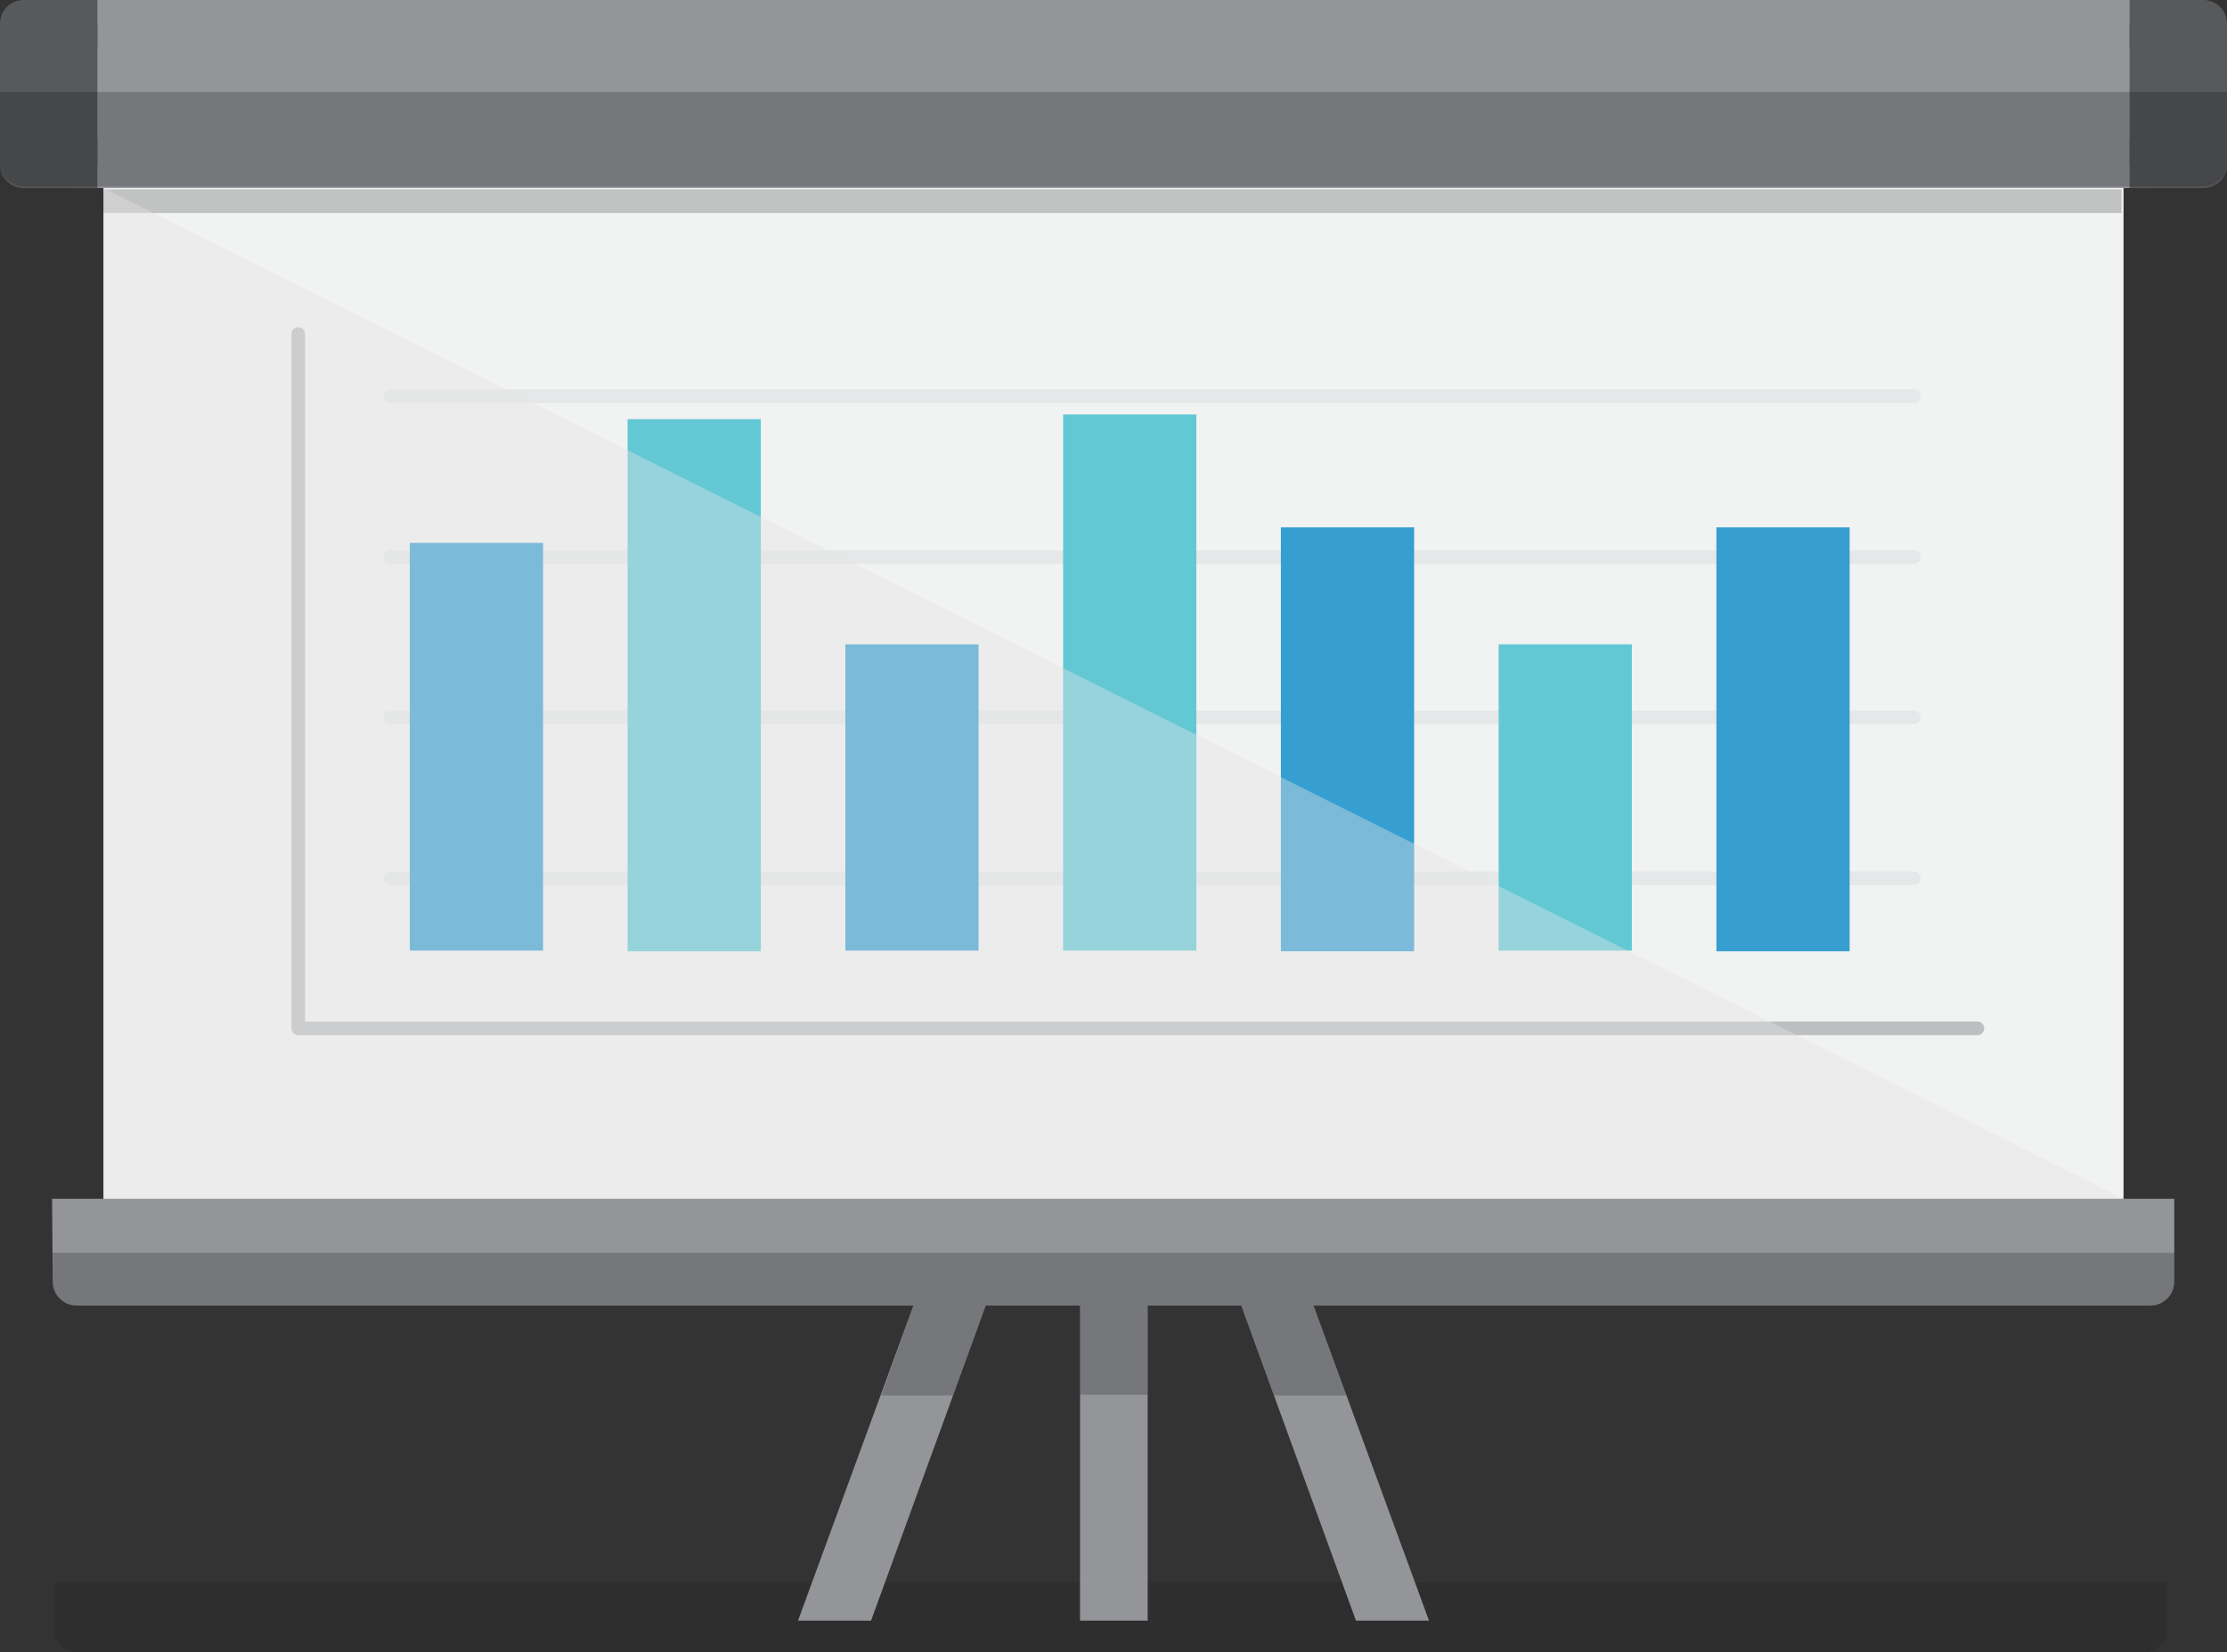
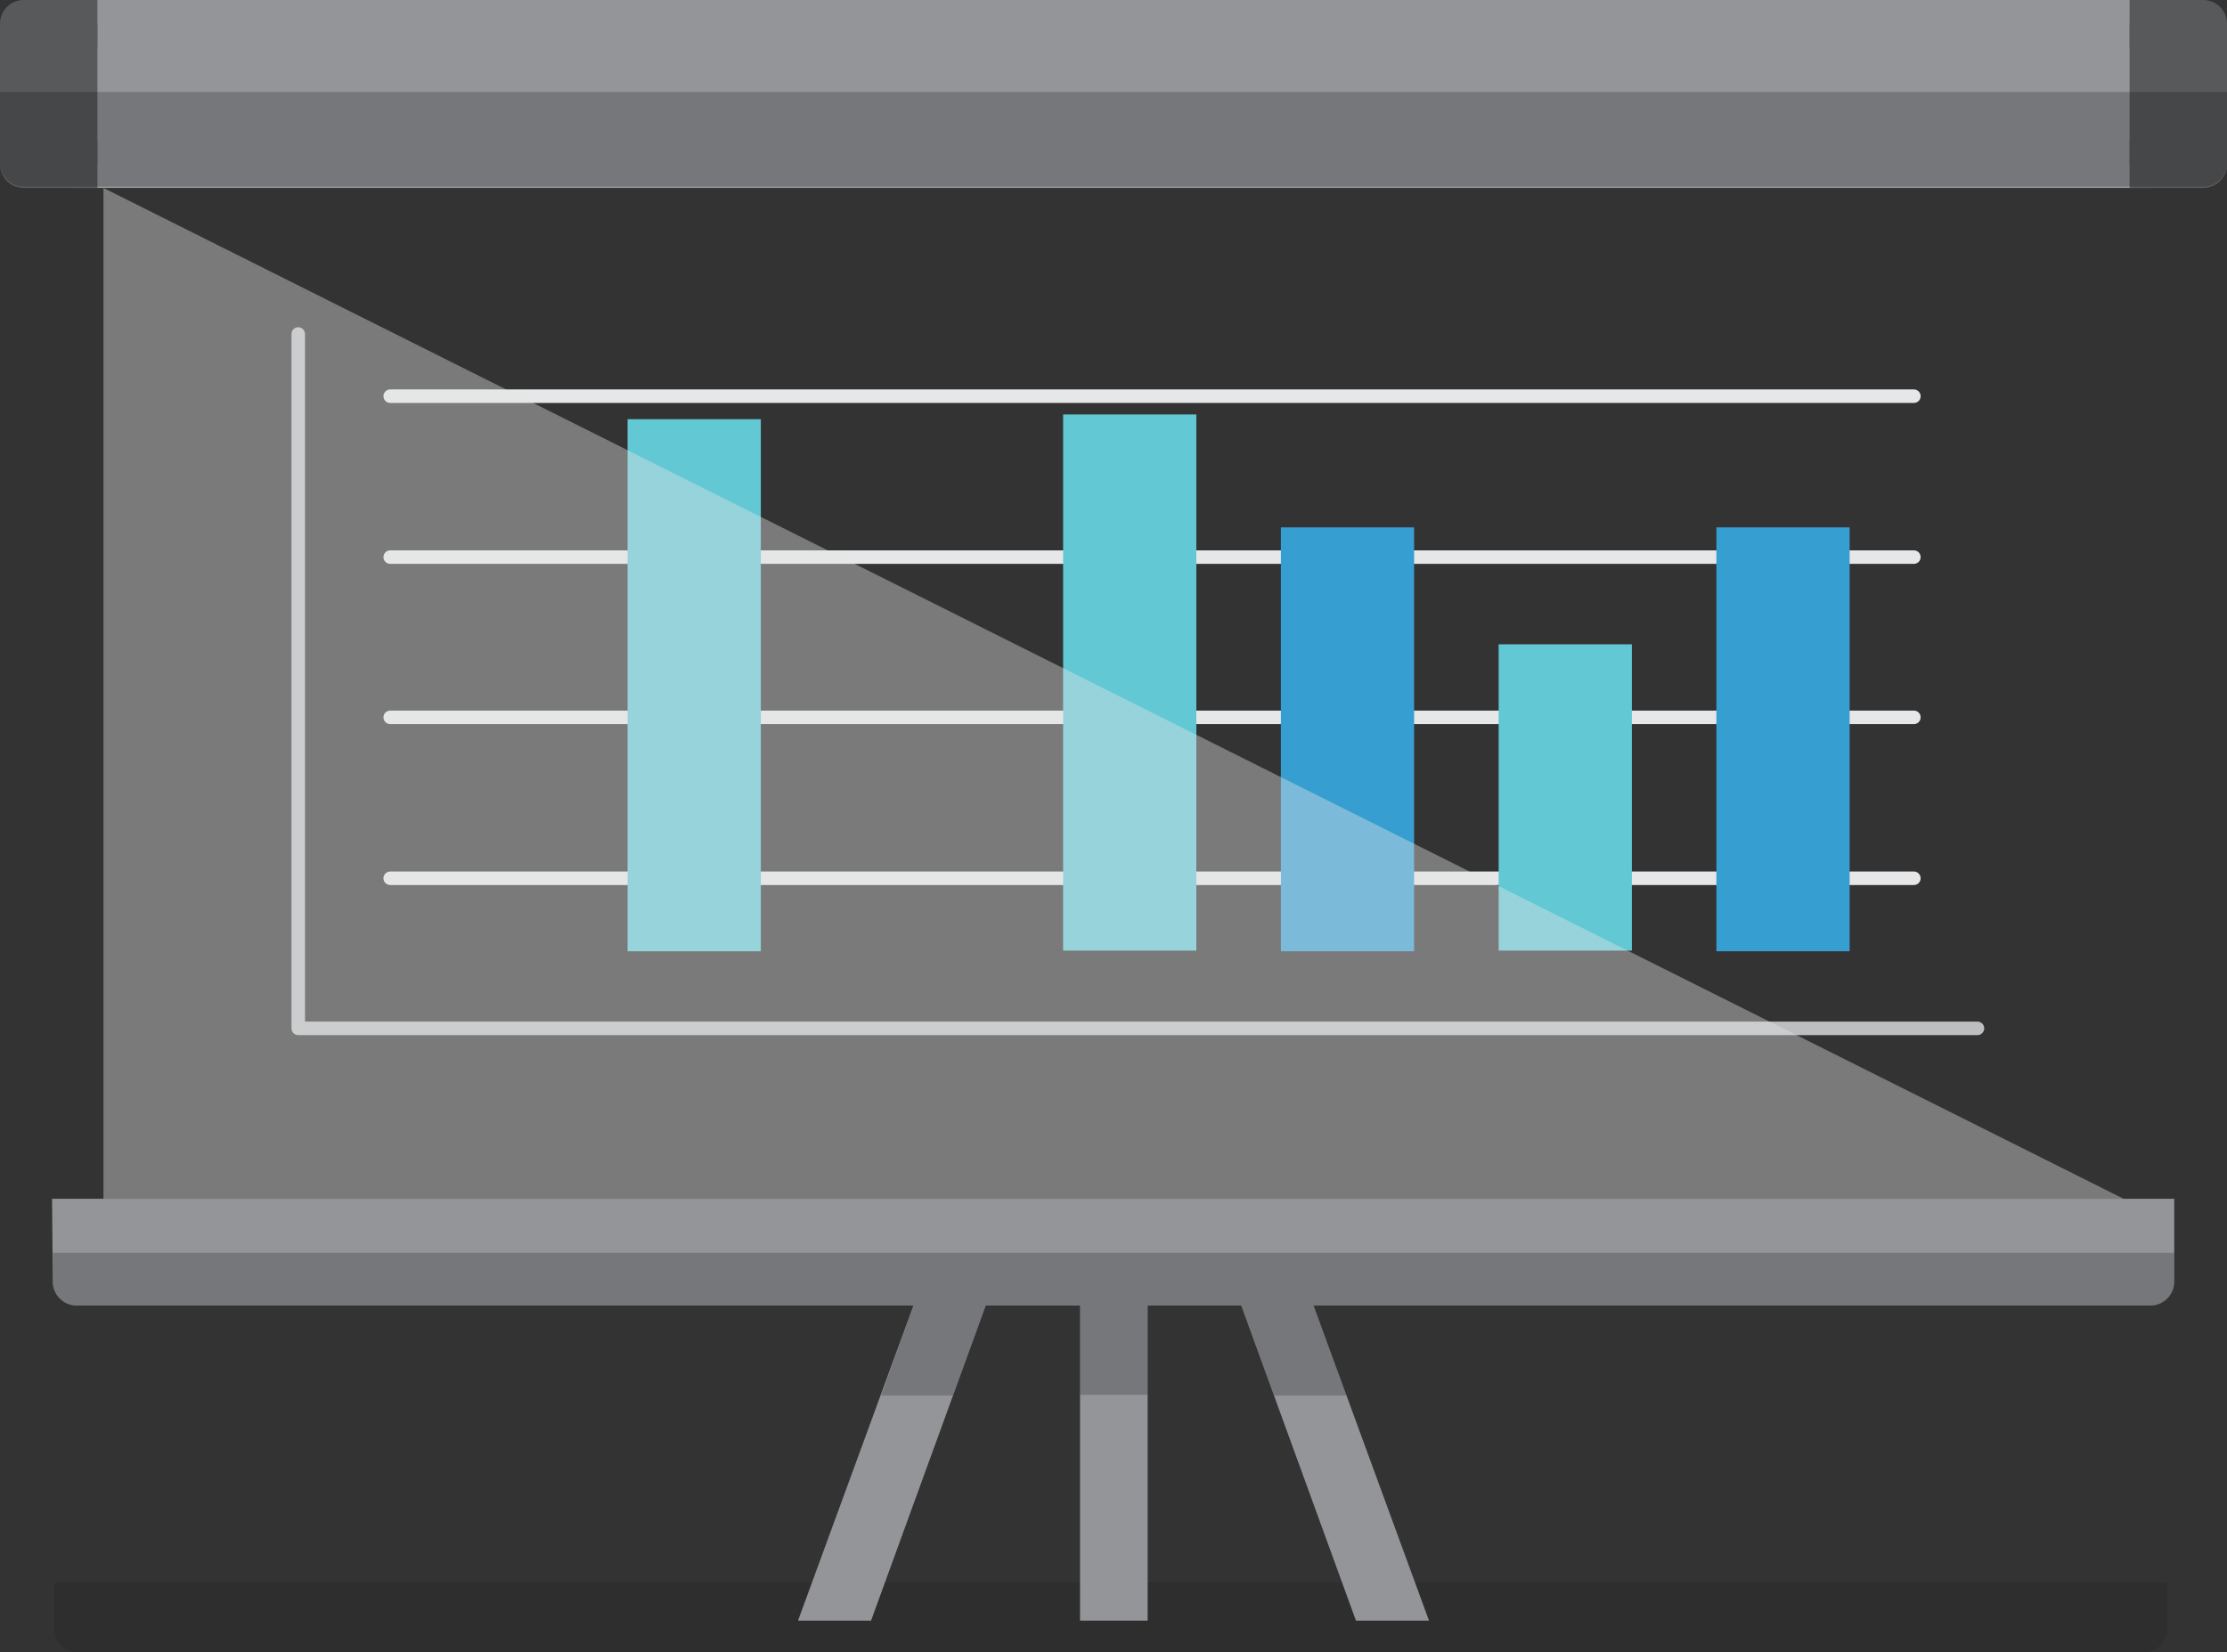
<svg xmlns="http://www.w3.org/2000/svg" version="1.1" id="Layer_1" x="0px" y="0px" viewBox="0 0 329.3 244.4" enable-background="new 0 0 329.3 244.4" xml:space="preserve">
  <rect x="0" y="0" width="329.3" height="244.4" fill="#333333" stroke="none" />
  <g>
    <path opacity="0.1" d="M8,240.9c0,1.9,1.6,3.5,3.5,3.5H317c1.9,0,3.5-1.6,3.5-3.5v-6.8L8,234.1L8,240.9z" />
    <g>
      <rect x="159.7" y="185.2" fill="#939598" width="10" height="54.5" />
      <polygon fill="#939598" points="191.3,185.1 181.9,188.6 200.5,239.7 211.3,239.7   " />
      <polygon fill="#939598" points="138,185.1 147.4,188.6 128.8,239.7 118,239.7   " />
    </g>
    <g opacity="0.2">
      <rect x="159.7" y="185.2" width="10" height="21.1" />
      <polygon points="191.3,185.1 181.9,188.6 188.4,206.4 199.1,206.4   " />
      <polygon points="138,185.1 130.3,206.4 140.9,206.4 147.4,188.6   " />
    </g>
-     <path fill="#F1F2F2" d="M310.5,14.5H18.8c-1.9,0-3.5,1.5-3.5,3.3v167h3.5h3.5H307h3.5h3.5v-167C314,16,312.4,14.5,310.5,14.5z" />
+     <path fill="#F1F2F2" d="M310.5,14.5H18.8c-1.9,0-3.5,1.5-3.5,3.3h3.5h3.5H307h3.5h3.5v-167C314,16,312.4,14.5,310.5,14.5z" />
    <rect x="11.2" y="3.5" fill="#939598" stroke="#939598" stroke-width="7" stroke-linejoin="round" stroke-miterlimit="10" width="306.6" height="20.8" />
    <polyline fill="#58595B" stroke="#58595B" stroke-width="7" stroke-linejoin="round" stroke-miterlimit="10" points="14.4,24.3    3.5,24.3 3.5,3.5 14.4,3.5  " />
    <polyline fill="#58595B" stroke="#58595B" stroke-width="7" stroke-linejoin="round" stroke-miterlimit="10" points="314.9,3.5    325.8,3.5 325.8,24.3 314.9,24.3  " />
    <path opacity="0.2" d="M0,13.6v10.5c0,1.9,1.6,3.5,3.5,3.5h322.3c1.9,0,3.5-1.6,3.5-3.5V13.6H0z" />
    <path fill="#939598" d="M321.5,177.3H7.7l0.1,12.3c0,1.9,1.6,3.5,3.5,3.5H318c1.9,0,3.5-1.6,3.5-3.5L321.5,177.3z" />
    <path opacity="0.2" d="M7.8,185.3v4.3c0,1.9,1.6,3.5,3.5,3.5H318c1.9,0,3.5-1.6,3.5-3.5v-4.3H7.8z" />
    <polyline fill="none" stroke="#BCBEC0" stroke-width="2" stroke-linecap="round" stroke-linejoin="round" stroke-miterlimit="10" points="   292.4,152.1 44.1,152.1 44.1,49.4  " />
-     <rect x="15.3" y="28" opacity="0.2" width="298.4" height="3.5" />
    <line fill="none" stroke="#E6E7E8" stroke-width="2" stroke-linecap="round" stroke-linejoin="round" stroke-miterlimit="10" x1="57.7" y1="58.6" x2="283" y2="58.6" />
    <line fill="none" stroke="#E6E7E8" stroke-width="2" stroke-linecap="round" stroke-linejoin="round" stroke-miterlimit="10" x1="57.7" y1="82.4" x2="283" y2="82.4" />
    <line fill="none" stroke="#E6E7E8" stroke-width="2" stroke-linecap="round" stroke-linejoin="round" stroke-miterlimit="10" x1="57.7" y1="106.1" x2="283" y2="106.1" />
    <line fill="none" stroke="#E6E7E8" stroke-width="2" stroke-linecap="round" stroke-linejoin="round" stroke-miterlimit="10" x1="57.7" y1="129.9" x2="283" y2="129.9" />
    <g>
-       <rect x="60.6" y="80.3" fill="#369ED0" width="19.7" height="60.3" />
      <rect x="92.8" y="62" fill="#62C8D4" width="19.7" height="78.7" />
-       <rect x="125" y="95.3" fill="#369ED0" width="19.7" height="45.3" />
      <rect x="221.6" y="95.3" fill="#62C8D4" width="19.7" height="45.3" />
      <rect x="157.2" y="61.3" fill="#62C8D4" width="19.7" height="79.3" />
      <rect x="189.4" y="78" fill="#369ED0" width="19.7" height="62.7" />
      <rect x="253.8" y="78" fill="#369ED0" width="19.7" height="62.7" />
    </g>
    <polygon opacity="0.4" fill="#E4E5E5" points="314,177.3 15.3,177.3 15.3,27.8  " />
  </g>
</svg>